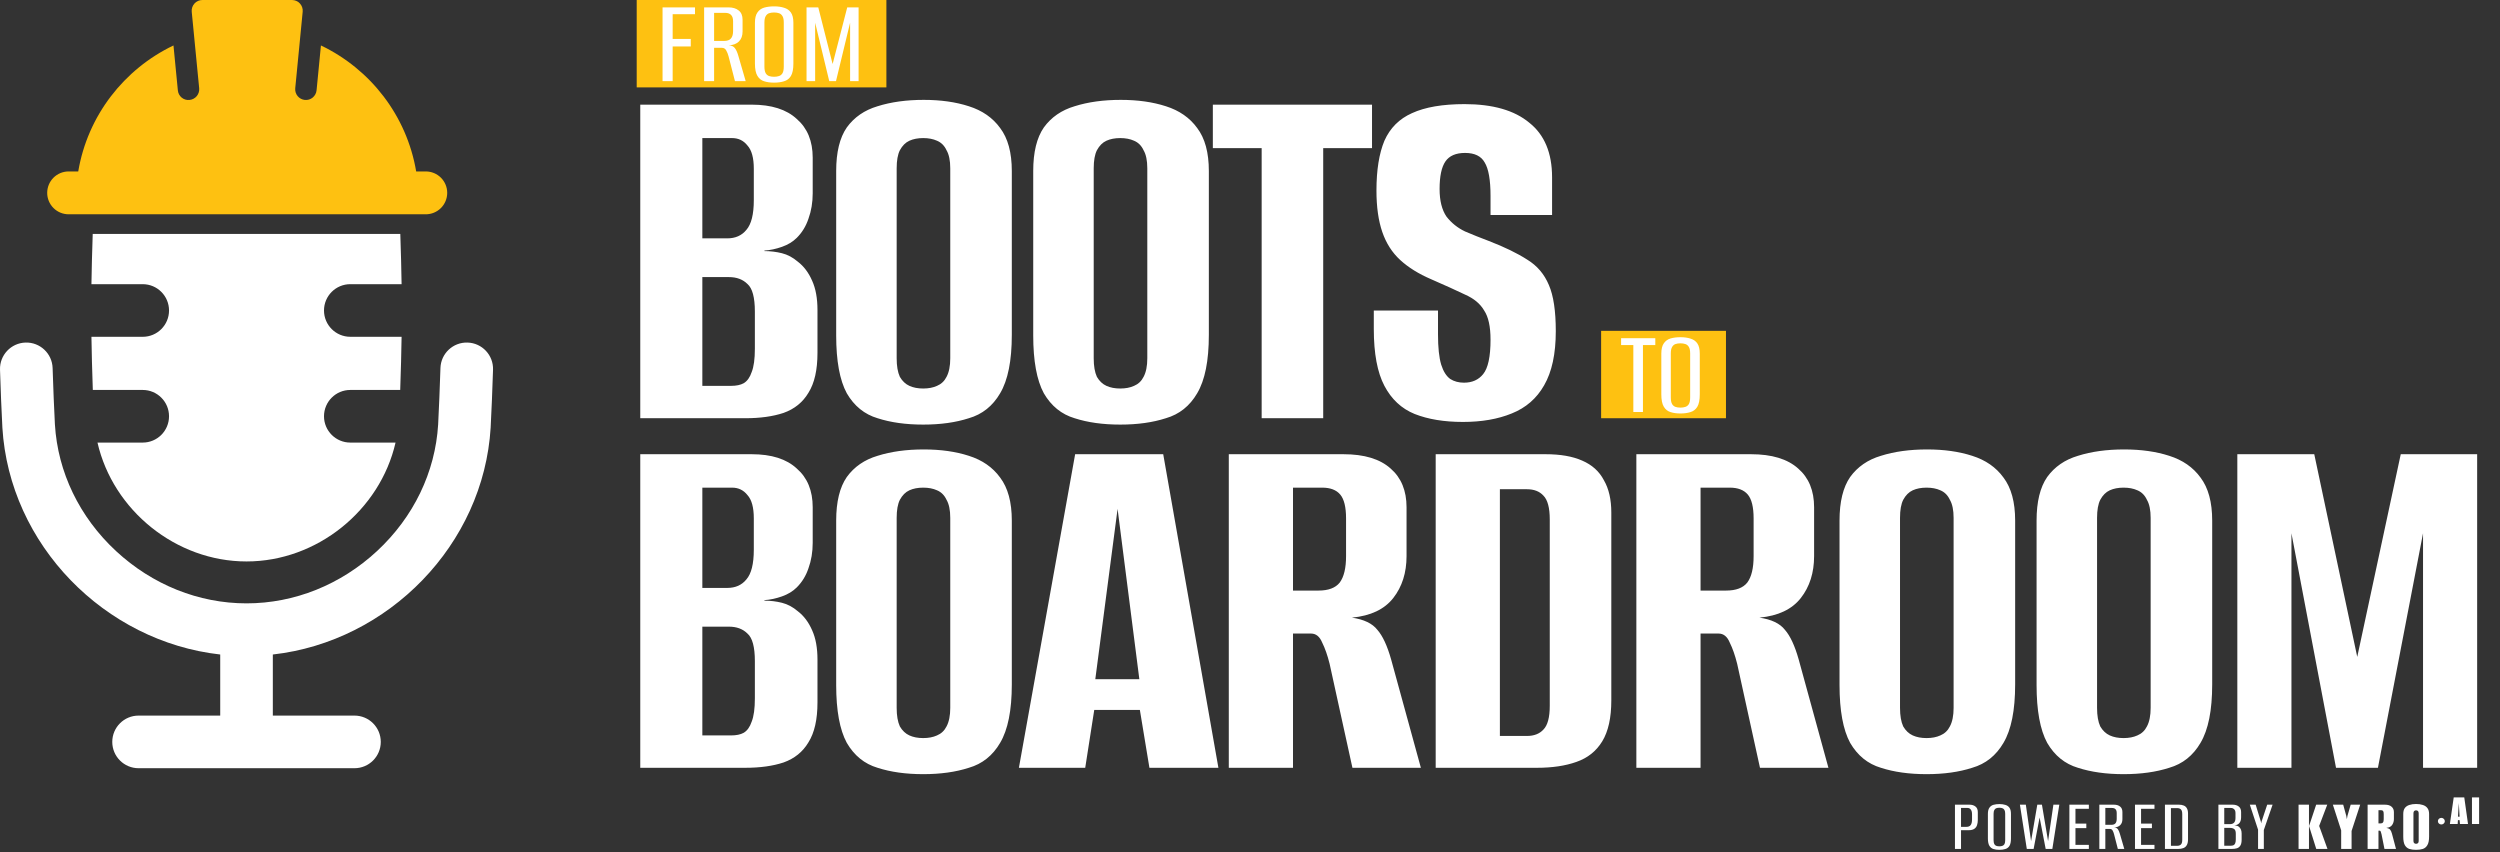
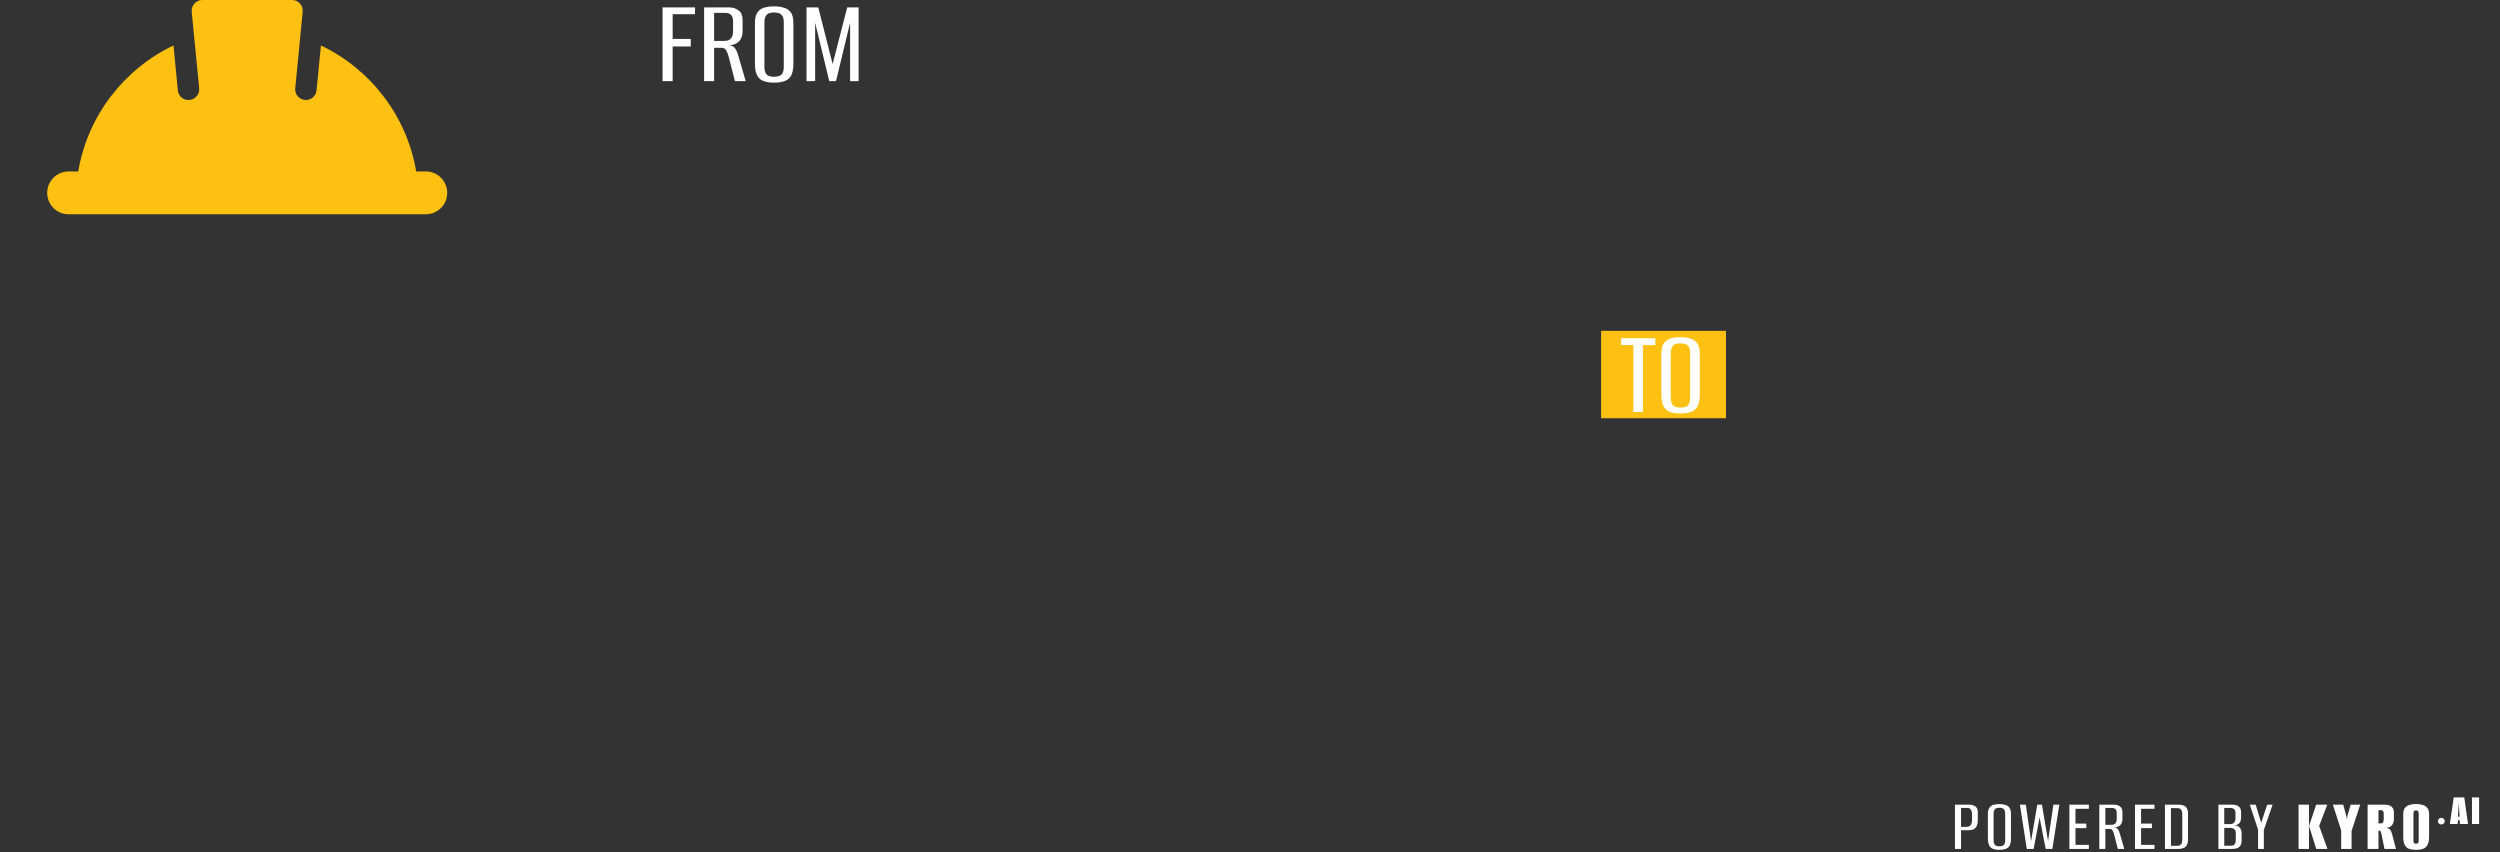
<svg xmlns="http://www.w3.org/2000/svg" width="801" height="273" viewBox="0 0 801 273" fill="none">
  <rect x="0" y="0" width="801" height="273" fill="#333333" stroke="none" />
-   <rect width="80" height="28" transform="translate(204)" fill="#FEC111" />
-   <path d="M149.812 109.757C145.155 109.606 141.266 113.26 141.12 117.913C140.907 124.543 140.658 130.627 140.383 135.989C139.461 151.289 132.507 165.693 120.808 176.554C109.158 187.366 94.306 193.317 78.988 193.317C63.675 193.317 48.822 187.366 37.168 176.554C25.469 165.698 18.515 151.293 17.593 135.998C17.313 130.623 17.065 124.538 16.857 117.917C16.71 113.265 12.825 109.611 8.164 109.757C3.512 109.903 -0.142 113.797 0.004 118.449C0.217 125.199 0.47 131.408 0.758 136.902V136.969C3.007 174.523 33.531 205.558 70.558 209.704V229.275H44.401C39.745 229.275 35.971 233.049 35.971 237.705C35.971 242.362 39.745 246.136 44.401 246.136H113.571C118.227 246.136 122.001 242.362 122.001 237.705C122.001 233.049 118.227 229.275 113.571 229.275H87.414V209.704C124.44 205.558 154.965 174.523 157.209 136.969V136.902C157.497 131.417 157.75 125.208 157.967 118.449C158.114 113.797 154.464 109.903 149.812 109.757Z" fill="white" />
  <path d="M143.288 61.794C143.288 63.615 142.564 65.362 141.277 66.649C139.989 67.937 138.243 68.66 136.422 68.66H21.988C20.167 68.66 18.421 67.937 17.133 66.649C15.845 65.362 15.122 63.615 15.122 61.794C15.122 59.973 15.845 58.227 17.133 56.939C18.421 55.652 20.167 54.928 21.988 54.928H25.069C28.081 37.058 39.73 22.145 55.581 14.565L56.982 28.938C57.02 29.389 57.147 29.828 57.357 30.229C57.567 30.63 57.856 30.984 58.205 31.272C58.554 31.56 58.958 31.774 59.392 31.903C59.826 32.032 60.281 32.073 60.731 32.023C61.636 31.935 62.47 31.491 63.048 30.789C63.627 30.087 63.903 29.184 63.816 28.279L61.431 3.772C61.384 3.295 61.437 2.813 61.587 2.358C61.737 1.903 61.981 1.484 62.302 1.129C62.624 0.774 63.017 0.49 63.455 0.295C63.893 0.101 64.367 0 64.846 9.60993e-07H93.559C94.039 -0 94.513 0.1 94.951 0.293C95.389 0.487 95.782 0.771 96.104 1.126C96.426 1.481 96.67 1.899 96.821 2.354C96.972 2.809 97.025 3.29 96.979 3.767L94.594 28.274C94.506 29.18 94.782 30.085 95.36 30.788C95.939 31.491 96.773 31.935 97.679 32.023C98.585 32.111 99.49 31.836 100.193 31.257C100.896 30.678 101.34 29.844 101.428 28.938L102.829 14.565C118.68 22.141 130.329 37.054 133.341 54.928H136.422C138.243 54.928 139.989 55.652 141.277 56.939C142.564 58.227 143.288 59.973 143.288 61.794Z" fill="#FEC111" />
-   <path d="M128.259 74.948C128.462 80.767 128.599 86.492 128.671 91.047H112.24C107.584 91.047 103.81 94.821 103.81 99.478C103.81 104.134 107.584 107.907 112.24 107.907H128.671C128.596 112.71 128.449 118.804 128.228 124.941H112.24C107.584 124.941 103.81 128.716 103.81 133.372C103.81 138.029 107.584 141.803 112.24 141.803H126.733C121.749 163.551 101.539 179.889 78.983 179.889C56.428 179.889 36.219 163.551 31.234 141.803H45.727C50.383 141.803 54.157 138.029 54.157 133.372C54.157 128.716 50.383 124.941 45.727 124.941H29.739C29.517 118.804 29.371 112.706 29.296 107.907H45.727V107.912C50.383 107.912 54.157 104.138 54.157 99.481C54.157 94.825 50.383 91.051 45.727 91.051H29.296C29.367 86.491 29.505 80.768 29.708 74.948H128.259Z" fill="white" />
-   <path d="M205.14 246V145.53H240.84C247.187 145.53 252.003 147.06 255.29 150.12C258.69 153.067 260.39 157.203 260.39 162.53V173.92C260.39 176.867 259.937 179.587 259.03 182.08C258.237 184.46 256.99 186.5 255.29 188.2C254.043 189.447 252.457 190.41 250.53 191.09C248.603 191.77 246.733 192.167 244.92 192.28V192.45C246.847 192.45 248.717 192.677 250.53 193.13C252.343 193.583 254.043 194.49 255.63 195.85C257.557 197.323 259.087 199.363 260.22 201.97C261.353 204.463 261.92 207.58 261.92 211.32V225.09C261.92 230.53 260.957 234.78 259.03 237.84C257.217 240.9 254.553 243.053 251.04 244.3C247.64 245.433 243.56 246 238.8 246H205.14ZM225.03 235.63H234.21C235.91 235.63 237.27 235.347 238.29 234.78C239.423 234.1 240.273 232.91 240.84 231.21C241.52 229.51 241.86 227.017 241.86 223.73V211.83C241.86 207.297 241.067 204.35 239.48 202.99C238.007 201.517 236.023 200.78 233.53 200.78H225.03V235.63ZM225.03 188.37H233.02C235.627 188.37 237.667 187.463 239.14 185.65C240.727 183.837 241.52 180.663 241.52 176.13V166.1C241.52 162.587 240.84 160.093 239.48 158.62C238.233 157.033 236.59 156.24 234.55 156.24H225.03V188.37ZM295.793 248.04C290.239 248.04 285.366 247.36 281.173 246C276.979 244.753 273.693 242.09 271.313 238.01C269.046 233.817 267.913 227.64 267.913 219.48V166.78C267.913 160.773 269.046 156.127 271.313 152.84C273.693 149.553 276.979 147.287 281.173 146.04C285.479 144.68 290.409 144 295.963 144C301.403 144 306.219 144.68 310.413 146.04C314.719 147.4 318.063 149.723 320.443 153.01C322.936 156.297 324.183 160.887 324.183 166.78V219.31C324.183 227.583 322.936 233.817 320.443 238.01C318.063 242.09 314.719 244.753 310.413 246C306.219 247.36 301.346 248.04 295.793 248.04ZM295.793 236.48C297.493 236.48 298.966 236.197 300.213 235.63C301.573 235.063 302.593 234.1 303.273 232.74C304.066 231.267 304.463 229.283 304.463 226.79V165.93C304.463 163.437 304.066 161.51 303.273 160.15C302.593 158.677 301.573 157.657 300.213 157.09C298.966 156.523 297.493 156.24 295.793 156.24C294.093 156.24 292.619 156.523 291.373 157.09C290.126 157.657 289.106 158.677 288.313 160.15C287.633 161.51 287.293 163.437 287.293 165.93V226.79C287.293 229.283 287.633 231.267 288.313 232.74C289.106 234.1 290.126 235.063 291.373 235.63C292.619 236.197 294.093 236.48 295.793 236.48ZM326.455 246L344.475 145.53H372.695L390.375 246H368.275L365.215 227.47H350.595L347.705 246H326.455ZM350.935 217.61H365.045L358.075 163.04L350.935 217.61ZM393.707 246V145.53H430.427C437.114 145.53 442.157 147.06 445.557 150.12C448.957 153.067 450.657 157.203 450.657 162.53V178.17C450.657 183.497 449.241 187.973 446.407 191.6C443.574 195.227 439.154 197.323 433.147 197.89C437.001 198.457 439.721 199.76 441.307 201.8C443.007 203.727 444.481 206.9 445.727 211.32L455.247 246H433.317L426.007 212.68C425.327 209.96 424.534 207.693 423.627 205.88C422.834 203.953 421.644 202.99 420.057 202.99H414.277V246H393.707ZM414.277 189.22H422.437C425.611 189.22 427.877 188.37 429.237 186.67C430.597 184.857 431.277 182.023 431.277 178.17V166.1C431.277 162.473 430.654 159.923 429.407 158.45C428.161 156.977 426.234 156.24 423.627 156.24H414.277V189.22ZM459.994 246V145.53H495.184C499.944 145.53 503.854 146.21 506.914 147.57C510.087 148.93 512.411 151.027 513.884 153.86C515.471 156.58 516.264 160.037 516.264 164.23V224.41C516.264 229.963 515.301 234.327 513.374 237.5C511.447 240.673 508.671 242.883 505.044 244.13C501.531 245.377 497.337 246 492.464 246H459.994ZM480.564 235.8H489.234C491.501 235.8 493.257 235.12 494.504 233.76C495.864 232.4 496.544 229.85 496.544 226.11V166.44C496.544 162.7 495.864 160.15 494.504 158.79C493.257 157.43 491.501 156.75 489.234 156.75H480.564V235.8ZM524.288 246V145.53H561.008C567.695 145.53 572.738 147.06 576.138 150.12C579.538 153.067 581.238 157.203 581.238 162.53V178.17C581.238 183.497 579.822 187.973 576.988 191.6C574.155 195.227 569.735 197.323 563.728 197.89C567.582 198.457 570.302 199.76 571.888 201.8C573.588 203.727 575.062 206.9 576.308 211.32L585.828 246H563.898L556.588 212.68C555.908 209.96 555.115 207.693 554.208 205.88C553.415 203.953 552.225 202.99 550.638 202.99H544.858V246H524.288ZM544.858 189.22H553.018C556.192 189.22 558.458 188.37 559.818 186.67C561.178 184.857 561.858 182.023 561.858 178.17V166.1C561.858 162.473 561.235 159.923 559.988 158.45C558.742 156.977 556.815 156.24 554.208 156.24H544.858V189.22ZM617.265 248.04C611.712 248.04 606.838 247.36 602.645 246C598.452 244.753 595.165 242.09 592.785 238.01C590.518 233.817 589.385 227.64 589.385 219.48V166.78C589.385 160.773 590.518 156.127 592.785 152.84C595.165 149.553 598.452 147.287 602.645 146.04C606.952 144.68 611.882 144 617.435 144C622.875 144 627.692 144.68 631.885 146.04C636.192 147.4 639.535 149.723 641.915 153.01C644.408 156.297 645.655 160.887 645.655 166.78V219.31C645.655 227.583 644.408 233.817 641.915 238.01C639.535 242.09 636.192 244.753 631.885 246C627.692 247.36 622.818 248.04 617.265 248.04ZM617.265 236.48C618.965 236.48 620.438 236.197 621.685 235.63C623.045 235.063 624.065 234.1 624.745 232.74C625.538 231.267 625.935 229.283 625.935 226.79V165.93C625.935 163.437 625.538 161.51 624.745 160.15C624.065 158.677 623.045 157.657 621.685 157.09C620.438 156.523 618.965 156.24 617.265 156.24C615.565 156.24 614.092 156.523 612.845 157.09C611.598 157.657 610.578 158.677 609.785 160.15C609.105 161.51 608.765 163.437 608.765 165.93V226.79C608.765 229.283 609.105 231.267 609.785 232.74C610.578 234.1 611.598 235.063 612.845 235.63C614.092 236.197 615.565 236.48 617.265 236.48ZM680.398 248.04C674.844 248.04 669.971 247.36 665.778 246C661.584 244.753 658.298 242.09 655.918 238.01C653.651 233.817 652.518 227.64 652.518 219.48V166.78C652.518 160.773 653.651 156.127 655.918 152.84C658.298 149.553 661.584 147.287 665.778 146.04C670.084 144.68 675.014 144 680.568 144C686.008 144 690.824 144.68 695.018 146.04C699.324 147.4 702.668 149.723 705.048 153.01C707.541 156.297 708.788 160.887 708.788 166.78V219.31C708.788 227.583 707.541 233.817 705.048 238.01C702.668 242.09 699.324 244.753 695.018 246C690.824 247.36 685.951 248.04 680.398 248.04ZM680.398 236.48C682.098 236.48 683.571 236.197 684.818 235.63C686.178 235.063 687.198 234.1 687.878 232.74C688.671 231.267 689.068 229.283 689.068 226.79V165.93C689.068 163.437 688.671 161.51 687.878 160.15C687.198 158.677 686.178 157.657 684.818 157.09C683.571 156.523 682.098 156.24 680.398 156.24C678.698 156.24 677.224 156.523 675.978 157.09C674.731 157.657 673.711 158.677 672.918 160.15C672.238 161.51 671.898 163.437 671.898 165.93V226.79C671.898 229.283 672.238 231.267 672.918 232.74C673.711 234.1 674.731 235.063 675.978 235.63C677.224 236.197 678.698 236.48 680.398 236.48ZM716.84 246V145.53H741.49L755.26 210.47L769.2 145.53H793.68V246H776.34V170.86L761.89 246H748.46L734.18 170.86V246H716.84Z" fill="white" />
  <path d="M626.368 272V257.816H630.952C631.8 257.816 632.464 258.016 632.944 258.416C633.44 258.8 633.688 259.392 633.688 260.192V262.76C633.688 263.32 633.608 263.848 633.448 264.344C633.304 264.84 633.016 265.24 632.584 265.544C632.152 265.848 631.528 266 630.712 266H628.312V272H626.368ZM628.312 264.92H630.112C630.688 264.92 631.12 264.728 631.408 264.344C631.696 263.96 631.84 263.352 631.84 262.52V260.936C631.84 260.216 631.704 259.696 631.432 259.376C631.176 259.04 630.848 258.872 630.448 258.872H628.312V264.92ZM640.592 272.288C639.872 272.288 639.24 272.2 638.696 272.024C638.152 271.864 637.72 271.52 637.4 270.992C637.08 270.464 636.92 269.672 636.92 268.616V260.792C636.92 259.912 637.08 259.248 637.4 258.8C637.72 258.336 638.152 258.024 638.696 257.864C639.256 257.704 639.896 257.624 640.616 257.624C641.336 257.624 641.968 257.712 642.512 257.888C643.072 258.048 643.512 258.352 643.832 258.8C644.152 259.248 644.312 259.912 644.312 260.792V268.616C644.312 269.688 644.152 270.488 643.832 271.016C643.512 271.528 643.072 271.864 642.512 272.024C641.952 272.2 641.312 272.288 640.592 272.288ZM640.592 271.16C640.96 271.16 641.28 271.112 641.552 271.016C641.84 270.92 642.064 270.736 642.224 270.464C642.384 270.176 642.464 269.752 642.464 269.192V260.744C642.464 260.2 642.384 259.792 642.224 259.52C642.064 259.232 641.84 259.04 641.552 258.944C641.28 258.848 640.96 258.8 640.592 258.8C640.224 258.8 639.904 258.848 639.632 258.944C639.36 259.04 639.144 259.232 638.984 259.52C638.824 259.792 638.744 260.2 638.744 260.744V269.192C638.744 269.752 638.824 270.176 638.984 270.464C639.144 270.736 639.36 270.92 639.632 271.016C639.904 271.112 640.224 271.16 640.592 271.16ZM649.387 272L647.179 257.816H649.075L650.755 269.504L652.747 257.816H654.235L656.203 269.48L657.907 257.816H659.803L657.571 272H655.435L653.491 261.92L651.571 272H649.387ZM663.032 272V257.816H669.272V259.136H664.976V263.888H668.456V265.328H664.976V270.704H669.272V272H663.032ZM672.628 272V257.816H677.284C678.132 257.816 678.796 258.016 679.276 258.416C679.772 258.8 680.02 259.392 680.02 260.192V262.448C680.02 263.264 679.788 263.904 679.324 264.368C678.86 264.832 678.212 265.08 677.38 265.112C677.908 265.144 678.292 265.32 678.532 265.64C678.788 265.96 679.012 266.456 679.204 267.128L680.62 272H678.556L677.332 267.248C677.22 266.816 677.068 266.432 676.876 266.096C676.7 265.76 676.42 265.592 676.036 265.592H674.548V272H672.628ZM674.548 264.272H676.42C677.076 264.272 677.532 264.112 677.788 263.792C678.06 263.472 678.196 263 678.196 262.376V260.504C678.196 259.944 678.068 259.536 677.812 259.28C677.572 259.008 677.188 258.872 676.66 258.872H674.548V264.272ZM684.052 272V257.816H690.292V259.136H685.996V263.888H689.476V265.328H685.996V270.704H690.292V272H684.052ZM693.649 272V257.816H698.089C698.729 257.816 699.265 257.912 699.697 258.104C700.129 258.28 700.457 258.576 700.681 258.992C700.921 259.408 701.041 259.96 701.041 260.648V268.928C701.041 269.728 700.905 270.352 700.633 270.8C700.377 271.248 700.009 271.56 699.529 271.736C699.065 271.912 698.505 272 697.849 272H693.649ZM695.569 270.992H697.585C698.081 270.992 698.473 270.856 698.761 270.584C699.049 270.312 699.193 269.8 699.193 269.048V260.864C699.193 260.112 699.049 259.6 698.761 259.328C698.473 259.056 698.081 258.92 697.585 258.92H695.569V270.992ZM710.779 272V257.816H715.339C716.155 257.816 716.811 258.016 717.307 258.416C717.803 258.8 718.051 259.392 718.051 260.192V261.872C718.051 262.32 717.987 262.72 717.859 263.072C717.731 263.408 717.555 263.68 717.331 263.888C717.107 264.096 716.843 264.24 716.539 264.32C716.251 264.4 715.995 264.448 715.771 264.464V264.44C716.075 264.44 716.371 264.48 716.659 264.56C716.947 264.624 717.195 264.752 717.403 264.944C717.659 265.168 717.859 265.456 718.003 265.808C718.147 266.16 718.219 266.576 718.219 267.056V269.072C718.219 269.872 718.083 270.488 717.811 270.92C717.555 271.336 717.195 271.624 716.731 271.784C716.267 271.928 715.715 272 715.075 272H710.779ZM712.651 270.968H714.715C715.051 270.968 715.339 270.92 715.579 270.824C715.819 270.728 716.003 270.536 716.131 270.248C716.275 269.944 716.347 269.512 716.347 268.952V267.08C716.347 266.344 716.171 265.856 715.819 265.616C715.483 265.376 715.051 265.256 714.523 265.256H712.651V270.968ZM712.651 264.056H714.475C715.051 264.056 715.491 263.896 715.795 263.576C716.099 263.24 716.251 262.744 716.251 262.088V260.504C716.251 259.944 716.107 259.536 715.819 259.28C715.547 259.008 715.211 258.872 714.811 258.872H712.651V264.056ZM723.483 272V265.832L720.843 257.816H722.715L724.371 263.216L724.491 263.816L724.611 263.216L726.411 257.816H728.139L725.331 265.928V272H723.483ZM742.124 272L739.82 264.656L742.1 257.816H745.652L743.06 264.632L745.724 272H742.124ZM736.46 272V257.816H739.796V272H736.46ZM750.111 272V266.048L747.447 257.816H750.759L751.743 261.392L751.935 262.472L752.127 261.392L753.159 257.816H756.207L753.447 266.24V272H750.111ZM758.582 272V257.816H764.078C765.07 257.816 765.806 258.04 766.286 258.488C766.766 258.92 767.006 259.496 767.006 260.216V262.424C767.006 263.128 766.822 263.752 766.454 264.296C766.102 264.84 765.502 265.152 764.654 265.232V265.28C765.198 265.376 765.582 265.56 765.806 265.832C766.03 266.088 766.222 266.512 766.382 267.104L767.678 272H763.982L763.046 267.32C762.966 266.968 762.886 266.688 762.806 266.48C762.726 266.256 762.614 266.144 762.47 266.144H762.062V272H758.582ZM762.062 263.816H762.806C763.126 263.816 763.358 263.712 763.502 263.504C763.662 263.296 763.742 262.952 763.742 262.472V260.84C763.742 260.36 763.678 260.032 763.55 259.856C763.422 259.68 763.214 259.592 762.926 259.592H762.062V263.816ZM774.107 272.288C773.291 272.288 772.571 272.192 771.947 272C771.339 271.792 770.859 271.384 770.507 270.776C770.171 270.168 770.003 269.256 770.003 268.04V260.816C770.003 260 770.171 259.36 770.507 258.896C770.859 258.432 771.339 258.104 771.947 257.912C772.571 257.704 773.291 257.6 774.107 257.6C774.923 257.6 775.643 257.704 776.267 257.912C776.891 258.104 777.379 258.432 777.731 258.896C778.099 259.36 778.283 260 778.283 260.816V268.016C778.283 269.248 778.099 270.168 777.731 270.776C777.379 271.384 776.891 271.792 776.267 272C775.643 272.192 774.923 272.288 774.107 272.288ZM774.107 270.344C774.267 270.344 774.411 270.312 774.539 270.248C774.683 270.184 774.787 270.08 774.851 269.936C774.915 269.776 774.947 269.568 774.947 269.312V260.672C774.947 260.432 774.915 260.232 774.851 260.072C774.787 259.912 774.683 259.8 774.539 259.736C774.411 259.672 774.267 259.64 774.107 259.64C773.947 259.64 773.803 259.672 773.675 259.736C773.547 259.8 773.443 259.912 773.363 260.072C773.299 260.232 773.267 260.432 773.267 260.672V269.312C773.267 269.568 773.299 269.776 773.363 269.936C773.443 270.08 773.547 270.184 773.675 270.248C773.803 270.312 773.947 270.344 774.107 270.344ZM782.196 264.158C781.898 264.158 781.639 264.058 781.418 263.856C781.207 263.645 781.101 263.395 781.101 263.107C781.101 262.81 781.207 262.56 781.418 262.358C781.639 262.147 781.898 262.042 782.196 262.042C782.503 262.042 782.767 262.147 782.988 262.358C783.208 262.56 783.319 262.81 783.319 263.107C783.319 263.395 783.208 263.645 782.988 263.856C782.767 264.058 782.503 264.158 782.196 264.158ZM784.945 264L786.169 255.49H789.553L790.748 264H788.17L788.055 262.762H787.522L787.436 264H784.945ZM787.537 261.653H788.055L787.796 257.29L787.537 261.653ZM792.018 264V255.49H794.307V264H792.018Z" fill="white" />
  <path d="M212.28 26V2.36H222.68V4.56H215.52V12.48H221.32V14.88H215.52V26H212.28ZM225.6 26V2.36H233.36C234.774 2.36 235.88 2.693 236.68 3.36C237.507 4 237.92 4.987 237.92 6.32V10.08C237.92 11.44 237.534 12.507 236.76 13.28C235.987 14.053 234.907 14.467 233.52 14.52C234.4 14.573 235.04 14.867 235.44 15.4C235.867 15.933 236.24 16.76 236.56 17.88L238.92 26H235.48L233.44 18.08C233.254 17.36 233 16.72 232.68 16.16C232.387 15.6 231.92 15.32 231.28 15.32H228.8V26H225.6ZM228.8 13.12H231.92C233.014 13.12 233.774 12.853 234.2 12.32C234.654 11.787 234.88 11 234.88 9.96V6.84C234.88 5.907 234.667 5.227 234.24 4.8C233.84 4.347 233.2 4.12 232.32 4.12H228.8V13.12ZM248.001 26.48C246.801 26.48 245.748 26.333 244.841 26.04C243.934 25.773 243.214 25.2 242.681 24.32C242.148 23.44 241.881 22.12 241.881 20.36V7.32C241.881 5.853 242.148 4.747 242.681 4C243.214 3.227 243.934 2.707 244.841 2.44C245.774 2.173 246.841 2.04 248.041 2.04C249.241 2.04 250.294 2.187 251.201 2.48C252.134 2.747 252.868 3.253 253.401 4C253.934 4.747 254.201 5.853 254.201 7.32V20.36C254.201 22.147 253.934 23.48 253.401 24.36C252.868 25.213 252.134 25.773 251.201 26.04C250.268 26.333 249.201 26.48 248.001 26.48ZM248.001 24.6C248.614 24.6 249.148 24.52 249.601 24.36C250.081 24.2 250.454 23.893 250.721 23.44C250.988 22.96 251.121 22.253 251.121 21.32V7.24C251.121 6.333 250.988 5.653 250.721 5.2C250.454 4.72 250.081 4.4 249.601 4.24C249.148 4.08 248.614 4 248.001 4C247.388 4 246.854 4.08 246.401 4.24C245.948 4.4 245.588 4.72 245.321 5.2C245.054 5.653 244.921 6.333 244.921 7.24V21.32C244.921 22.253 245.054 22.96 245.321 23.44C245.588 23.893 245.948 24.2 246.401 24.36C246.854 24.52 247.388 24.6 248.001 24.6ZM258.413 26V2.36H262.173L266.773 20.52L271.453 2.36H275.093V26H272.373V7.28L267.853 26H265.693L261.173 7.28V26H258.413Z" fill="white" />
  <rect width="40" height="28" transform="translate(513 106)" fill="#FEC111" />
  <path d="M523.32 132V110.56H519.4V108.36H530.36V110.56H526.4V132H523.32ZM538.407 132.48C537.207 132.48 536.154 132.333 535.247 132.04C534.341 131.773 533.621 131.2 533.087 130.32C532.554 129.44 532.287 128.12 532.287 126.36V113.32C532.287 111.853 532.554 110.747 533.087 110C533.621 109.227 534.341 108.707 535.247 108.44C536.181 108.173 537.247 108.04 538.447 108.04C539.647 108.04 540.701 108.187 541.607 108.48C542.541 108.747 543.274 109.253 543.807 110C544.341 110.747 544.607 111.853 544.607 113.32V126.36C544.607 128.147 544.341 129.48 543.807 130.36C543.274 131.213 542.541 131.773 541.607 132.04C540.674 132.333 539.607 132.48 538.407 132.48ZM538.407 130.6C539.021 130.6 539.554 130.52 540.007 130.36C540.487 130.2 540.861 129.893 541.127 129.44C541.394 128.96 541.527 128.253 541.527 127.32V113.24C541.527 112.333 541.394 111.653 541.127 111.2C540.861 110.72 540.487 110.4 540.007 110.24C539.554 110.08 539.021 110 538.407 110C537.794 110 537.261 110.08 536.807 110.24C536.354 110.4 535.994 110.72 535.727 111.2C535.461 111.653 535.327 112.333 535.327 113.24V127.32C535.327 128.253 535.461 128.96 535.727 129.44C535.994 129.893 536.354 130.2 536.807 130.36C537.261 130.52 537.794 130.6 538.407 130.6Z" fill="white" />
-   <path d="M205.14 134V33.53H240.84C247.187 33.53 252.003 35.06 255.29 38.12C258.69 41.067 260.39 45.203 260.39 50.53V61.92C260.39 64.867 259.937 67.587 259.03 70.08C258.237 72.46 256.99 74.5 255.29 76.2C254.043 77.447 252.457 78.41 250.53 79.09C248.603 79.77 246.733 80.167 244.92 80.28V80.45C246.847 80.45 248.717 80.677 250.53 81.13C252.343 81.583 254.043 82.49 255.63 83.85C257.557 85.323 259.087 87.363 260.22 89.97C261.353 92.463 261.92 95.58 261.92 99.32V113.09C261.92 118.53 260.957 122.78 259.03 125.84C257.217 128.9 254.553 131.053 251.04 132.3C247.64 133.433 243.56 134 238.8 134H205.14ZM225.03 123.63H234.21C235.91 123.63 237.27 123.347 238.29 122.78C239.423 122.1 240.273 120.91 240.84 119.21C241.52 117.51 241.86 115.017 241.86 111.73V99.83C241.86 95.297 241.067 92.35 239.48 90.99C238.007 89.517 236.023 88.78 233.53 88.78H225.03V123.63ZM225.03 76.37H233.02C235.627 76.37 237.667 75.463 239.14 73.65C240.727 71.837 241.52 68.663 241.52 64.13V54.1C241.52 50.587 240.84 48.093 239.48 46.62C238.233 45.033 236.59 44.24 234.55 44.24H225.03V76.37ZM295.793 136.04C290.239 136.04 285.366 135.36 281.173 134C276.979 132.753 273.693 130.09 271.313 126.01C269.046 121.817 267.913 115.64 267.913 107.48V54.78C267.913 48.773 269.046 44.127 271.313 40.84C273.693 37.553 276.979 35.287 281.173 34.04C285.479 32.68 290.409 32 295.963 32C301.403 32 306.219 32.68 310.413 34.04C314.719 35.4 318.063 37.723 320.443 41.01C322.936 44.297 324.183 48.887 324.183 54.78V107.31C324.183 115.583 322.936 121.817 320.443 126.01C318.063 130.09 314.719 132.753 310.413 134C306.219 135.36 301.346 136.04 295.793 136.04ZM295.793 124.48C297.493 124.48 298.966 124.197 300.213 123.63C301.573 123.063 302.593 122.1 303.273 120.74C304.066 119.267 304.463 117.283 304.463 114.79V53.93C304.463 51.437 304.066 49.51 303.273 48.15C302.593 46.677 301.573 45.657 300.213 45.09C298.966 44.523 297.493 44.24 295.793 44.24C294.093 44.24 292.619 44.523 291.373 45.09C290.126 45.657 289.106 46.677 288.313 48.15C287.633 49.51 287.293 51.437 287.293 53.93V114.79C287.293 117.283 287.633 119.267 288.313 120.74C289.106 122.1 290.126 123.063 291.373 123.63C292.619 124.197 294.093 124.48 295.793 124.48ZM358.925 136.04C353.372 136.04 348.498 135.36 344.305 134C340.112 132.753 336.825 130.09 334.445 126.01C332.178 121.817 331.045 115.64 331.045 107.48V54.78C331.045 48.773 332.178 44.127 334.445 40.84C336.825 37.553 340.112 35.287 344.305 34.04C348.612 32.68 353.542 32 359.095 32C364.535 32 369.352 32.68 373.545 34.04C377.852 35.4 381.195 37.723 383.575 41.01C386.068 44.297 387.315 48.887 387.315 54.78V107.31C387.315 115.583 386.068 121.817 383.575 126.01C381.195 130.09 377.852 132.753 373.545 134C369.352 135.36 364.478 136.04 358.925 136.04ZM358.925 124.48C360.625 124.48 362.098 124.197 363.345 123.63C364.705 123.063 365.725 122.1 366.405 120.74C367.198 119.267 367.595 117.283 367.595 114.79V53.93C367.595 51.437 367.198 49.51 366.405 48.15C365.725 46.677 364.705 45.657 363.345 45.09C362.098 44.523 360.625 44.24 358.925 44.24C357.225 44.24 355.752 44.523 354.505 45.09C353.258 45.657 352.238 46.677 351.445 48.15C350.765 49.51 350.425 51.437 350.425 53.93V114.79C350.425 117.283 350.765 119.267 351.445 120.74C352.238 122.1 353.258 123.063 354.505 123.63C355.752 124.197 357.225 124.48 358.925 124.48ZM404.235 134V47.47H388.595V33.53H439.595V47.47H423.955V134H404.235ZM468.726 135.19C462.72 135.19 457.563 134.34 453.256 132.64C449.063 130.94 445.833 127.937 443.566 123.63C441.3 119.323 440.166 113.26 440.166 105.44V99.49C443.68 99.49 447.136 99.49 450.536 99.49C453.936 99.49 457.336 99.49 460.736 99.49V107.14C460.736 111.333 461.076 114.563 461.756 116.83C462.436 118.983 463.4 120.513 464.646 121.42C465.893 122.213 467.366 122.61 469.066 122.61C471.673 122.61 473.713 121.703 475.186 119.89C476.773 117.963 477.566 114.28 477.566 108.84C477.566 104.647 476.886 101.53 475.526 99.49C474.28 97.337 472.24 95.637 469.406 94.39C466.573 93.03 462.946 91.387 458.526 89.46C454.56 87.76 451.273 85.72 448.666 83.34C446.06 80.96 444.133 77.957 442.886 74.33C441.64 70.703 441.016 66.283 441.016 61.07C441.016 54.497 441.866 49.17 443.566 45.09C445.38 41.01 448.326 38.063 452.406 36.25C456.6 34.323 462.21 33.36 469.236 33.36C478.303 33.36 485.216 35.343 489.976 39.31C494.85 43.163 497.286 49 497.286 56.82V68.89C494 68.89 490.713 68.89 487.426 68.89C484.253 68.89 480.966 68.89 477.566 68.89V62.77C477.566 57.67 476.943 54.1 475.696 52.06C474.563 50.02 472.466 49 469.406 49C466.46 49 464.363 49.907 463.116 51.72C461.87 53.533 461.246 56.48 461.246 60.56C461.246 64.3 461.983 67.247 463.456 69.4C465.043 71.44 467.026 73.027 469.406 74.16C471.786 75.18 474.336 76.2 477.056 77.22C482.043 79.147 486.123 81.13 489.296 83.17C492.47 85.097 494.793 87.817 496.266 91.33C497.74 94.73 498.476 99.66 498.476 106.12C498.476 113.373 497.23 119.153 494.736 123.46C492.356 127.653 488.9 130.657 484.366 132.47C479.946 134.283 474.733 135.19 468.726 135.19Z" fill="white" />
</svg>